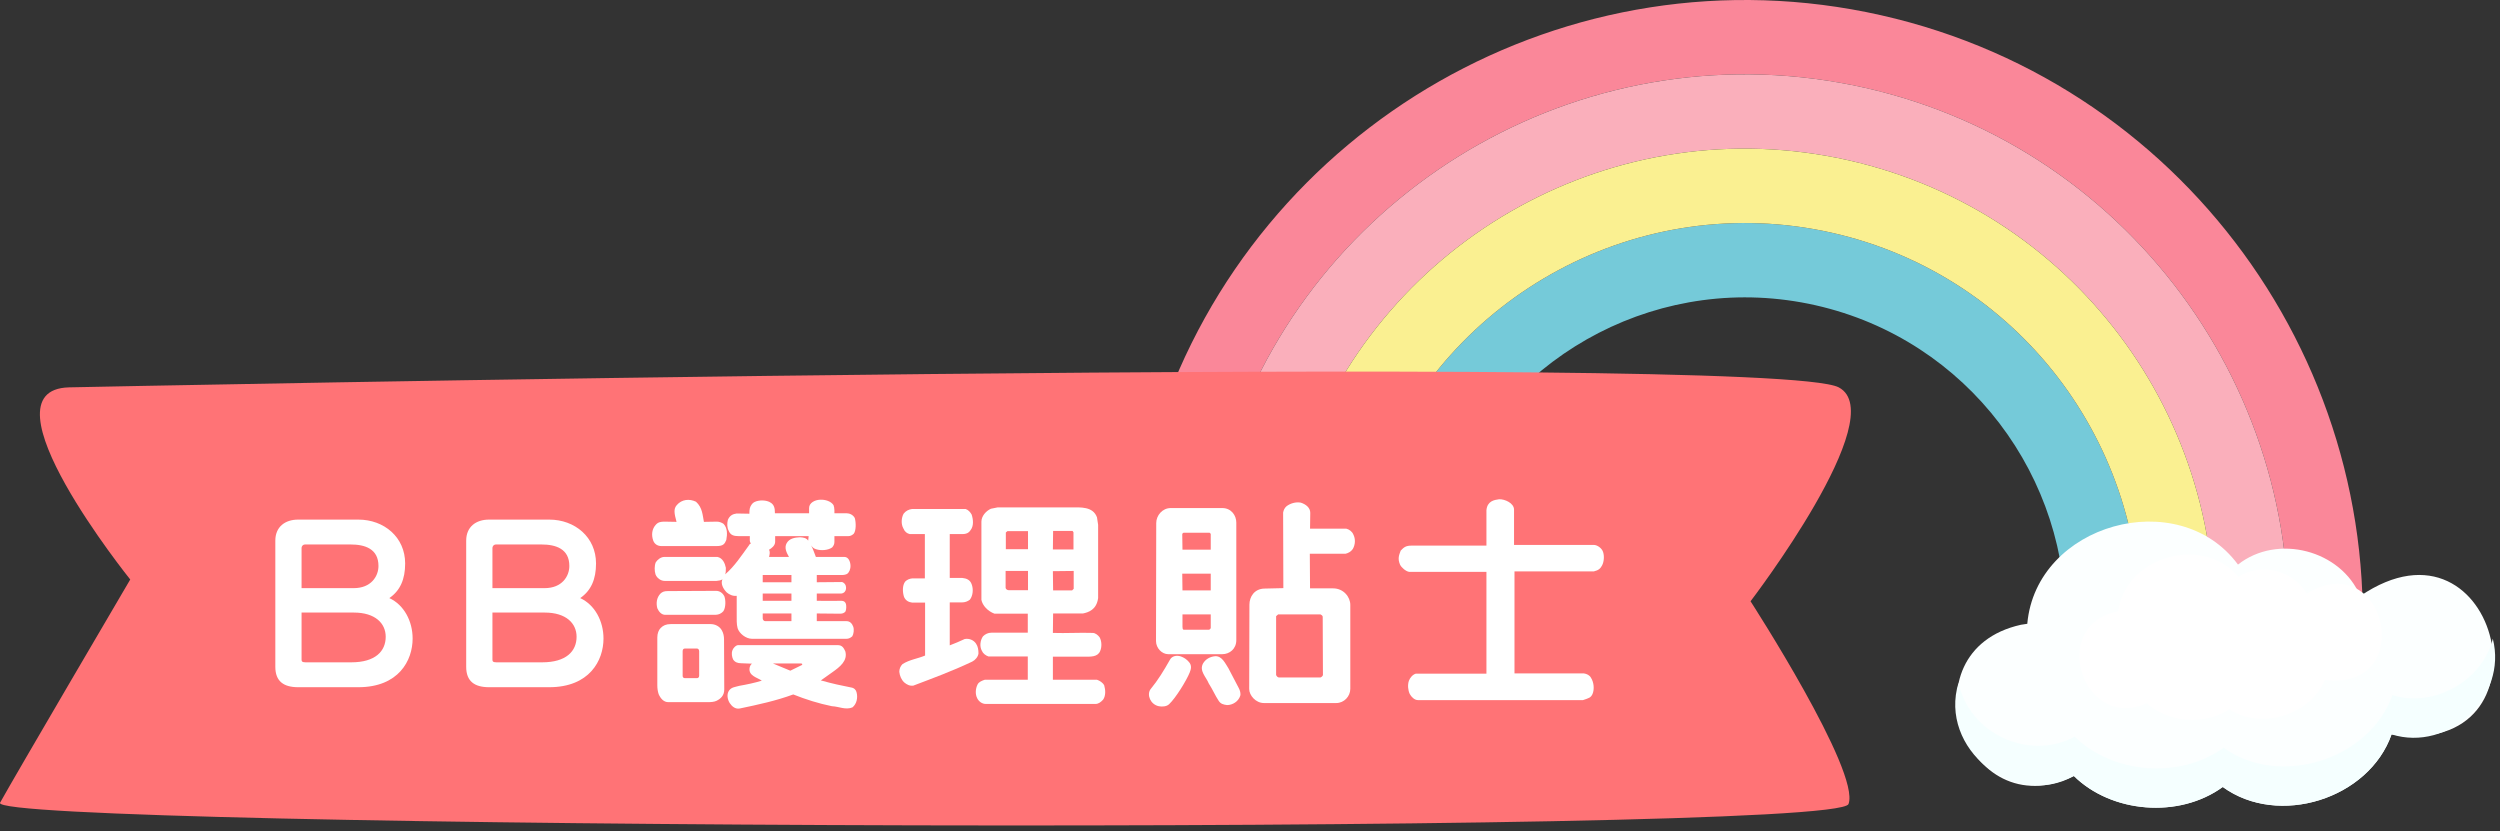
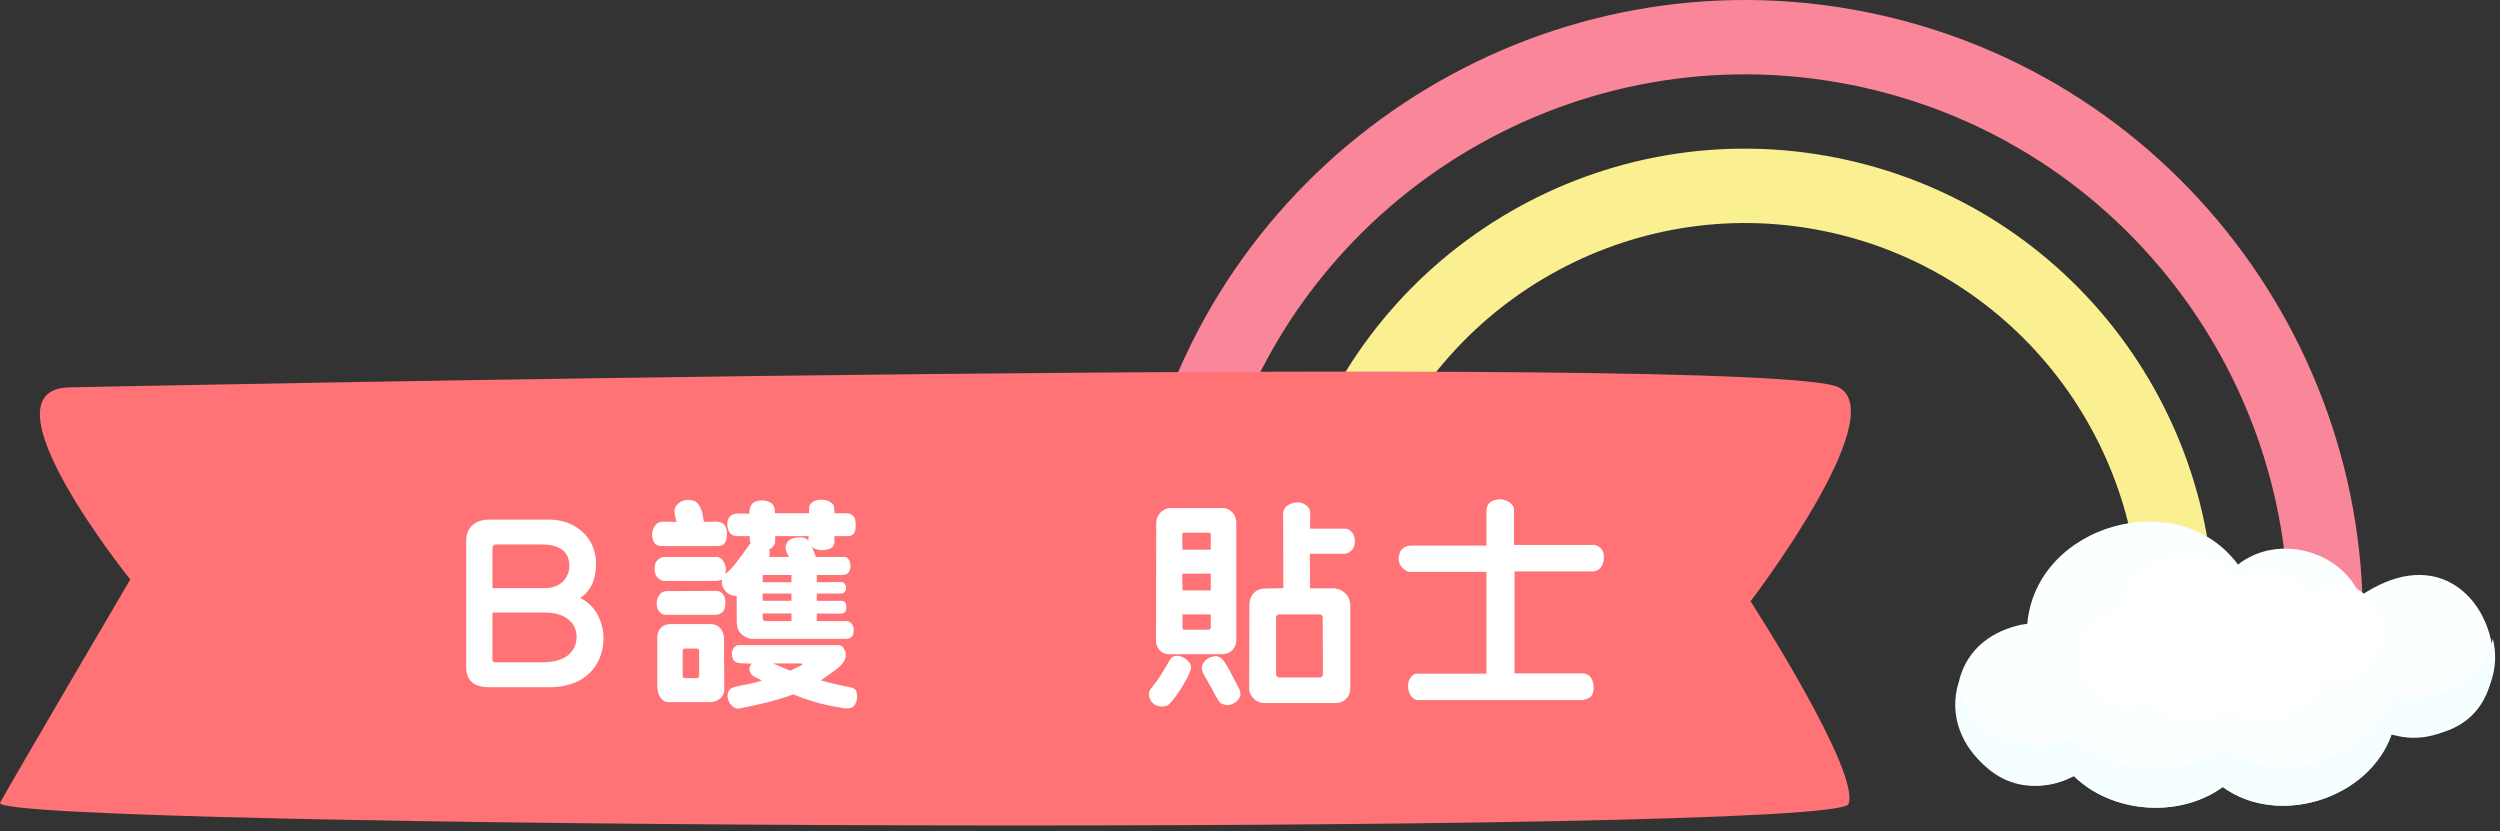
<svg xmlns="http://www.w3.org/2000/svg" width="100%" height="100%" viewBox="0 0 397 132" version="1.1" xml:space="preserve" style="fill-rule:evenodd;clip-rule:evenodd;stroke-miterlimit:10;">
  <rect x="0" y="0" width="397" height="132" fill="#333333" stroke="none" />
  <g transform="matrix(1,0,0,1,339.658,30.064)">
-     <path d="M0,72.414L-11.698,69.774C-10.883,45.841 -27.149,23.873 -51.352,18.411C-75.555,12.949 -99.68,25.8 -109.223,47.763L-120.91,45.125C-109.812,16.81 -79.312,0 -48.753,6.897C-18.184,13.797 2.129,42.074 0,72.414" style="fill:rgb(117,202,217);fill-rule:nonzero;" />
-   </g>
+     </g>
  <g transform="matrix(1,0,0,1,374.443,-8.785)">
    <path d="M0,119.113L-11.583,116.499C-6.719,73.393 -35.059,32.486 -78.34,22.717C-121.622,12.948 -164.773,37.72 -178.906,78.734L-190.489,76.12C-174.873,28.749 -125.379,0 -75.741,11.203C-26.104,22.406 6.244,69.627 0,119.113" style="fill:rgb(250,135,153);fill-rule:nonzero;" />
  </g>
  <g transform="matrix(1,0,0,1,362.86,4.164)">
-     <path d="M0,103.55L-11.595,100.933C-8.085,64.153 -32.361,29.632 -69.355,21.282C-106.339,12.936 -143.089,33.683 -155.717,68.405L-167.323,65.785C-153.19,24.772 -110.039,0 -66.757,9.768C-23.476,19.537 4.864,60.444 0,103.55" style="fill:rgb(250,175,187);fill-rule:nonzero;" />
-   </g>
+     </g>
  <g transform="matrix(1,0,0,1,351.265,17.1)">
    <path d="M0,87.997L-11.606,85.378C-9.478,55.038 -29.79,26.761 -60.359,19.861C-90.918,12.964 -121.418,29.773 -132.517,58.089L-144.122,55.469C-131.494,20.747 -94.744,0 -57.761,8.347C-20.767,16.696 3.51,51.217 0,87.997" style="fill:rgb(250,240,145);fill-rule:nonzero;" />
  </g>
  <g transform="matrix(1,0,0,1,320.913,109.334)">
    <path d="M0,-10.119C0.341,-10.186 0.681,-10.236 1.02,-10.275C2.425,-26.138 25.021,-32.464 34.479,-19.681C40.77,-24.643 50.865,-21.947 53.884,-14.681C76.045,-29.786 85.366,11.352 58.868,7.284C55.283,17.533 40.91,22.075 32.061,15.639C25.071,20.712 14.37,19.763 8.419,13.894C-8.888,22.345 -18.796,-5.912 0,-10.119" style="fill:rgb(252,255,255);fill-rule:nonzero;" />
  </g>
  <g transform="matrix(1,0,0,1,336.356,103.442)">
    <path d="M0,-5.738C0.187,-5.775 0.375,-5.802 0.562,-5.824C1.336,-14.564 13.785,-18.05 18.997,-11.006C22.463,-13.74 28.025,-12.255 29.688,-8.252C41.777,-16.696 46.979,6.254 32.435,3.851C30.46,9.498 22.54,12 17.665,8.454C13.813,11.249 7.918,10.726 4.639,7.492C-4.732,12.312 -10.333,-3.65 0,-5.738" style="fill:white;fill-rule:nonzero;" />
  </g>
  <g transform="matrix(1,0,0,1,336.356,103.442)">
    <path d="M0,-5.738C0.187,-5.775 0.375,-5.802 0.562,-5.824C1.336,-14.564 13.785,-18.05 18.997,-11.006C22.463,-13.74 28.025,-12.255 29.688,-8.252C41.777,-16.696 46.979,6.254 32.435,3.851C30.46,9.498 22.54,12 17.665,8.454C13.813,11.249 7.918,10.726 4.639,7.492C-4.732,12.312 -10.333,-3.65 0,-5.738Z" style="fill:none;fill-rule:nonzero;stroke:white;stroke-width:1.22px;" />
  </g>
  <g transform="matrix(1,0,0,1,311.016,124.416)">
    <path d="M0,-15.996C1.685,-7.911 11.178,-3.513 18.454,-7.431C24.403,-1.561 35.108,-0.614 42.096,-5.686C50.946,0.752 65.318,-3.793 68.902,-14.04C75.522,-11.922 83.27,-16.413 84.841,-22.99C87.215,-13.725 77.804,-4.955 68.766,-7.797C65.181,2.452 50.808,6.994 41.958,0.557C34.969,5.63 24.268,4.681 18.316,-1.187C8.766,4.142 -3.194,-5.589 0,-15.996" style="fill:rgb(245,255,255);fill-rule:nonzero;" />
  </g>
  <g transform="matrix(1,0,0,1,10.958,127.204)">
    <path d="M0,-65.691C0,-65.691 270.363,-71.327 281.033,-65.691C289.57,-61.182 267.028,-31.722 267.028,-31.722C267.028,-31.722 284.514,-4.682 282.587,0.477C280.661,5.636 -13.232,4.412 -10.945,0.266C-8.657,-3.88 9.724,-35.18 9.724,-35.18C9.724,-35.18 -14.491,-65.297 0,-65.691" style="fill:rgb(255,115,118);fill-rule:nonzero;" />
  </g>
  <g transform="matrix(1,0,0,1,56.185,94.366)">
-     <path d="M0,2.909L-8.297,2.909L-8.297,10.38C-8.297,10.632 -8.225,10.811 -7.686,10.811L-0.395,10.811C3.413,10.811 5.065,9.051 5.065,6.752C5.065,4.633 3.413,2.909 0,2.909M-0.502,-7.903L-7.723,-7.903C-8.117,-7.903 -8.297,-7.579 -8.297,-7.364L-8.297,-0.97L0,-0.97C2.73,-0.97 3.916,-2.838 3.916,-4.49C3.916,-7.22 1.761,-7.903 -0.502,-7.903M0.719,14.763L-8.836,14.763C-11.135,14.763 -12.463,13.828 -12.463,11.53L-12.463,-8.513C-12.463,-10.704 -10.919,-11.854 -8.836,-11.854L0.719,-11.854C4.814,-11.854 8.154,-9.052 8.154,-4.885C8.154,-2.371 7.364,-0.575 5.64,0.61C7.975,1.688 9.34,4.274 9.34,7.04C9.34,10.524 7.113,14.763 0.719,14.763" style="fill:white;fill-rule:nonzero;" />
-   </g>
+     </g>
  <g transform="matrix(1,0,0,1,86.497,94.366)">
    <path d="M0,2.909L-8.298,2.909L-8.298,10.38C-8.298,10.632 -8.227,10.811 -7.687,10.811L-0.396,10.811C3.412,10.811 5.064,9.051 5.064,6.752C5.064,4.633 3.412,2.909 0,2.909M-0.504,-7.903L-7.723,-7.903C-8.118,-7.903 -8.298,-7.579 -8.298,-7.364L-8.298,-0.97L0,-0.97C2.729,-0.97 3.915,-2.838 3.915,-4.49C3.915,-7.22 1.76,-7.903 -0.504,-7.903M0.718,14.763L-8.836,14.763C-11.135,14.763 -12.465,13.828 -12.465,11.53L-12.465,-8.513C-12.465,-10.704 -10.92,-11.854 -8.836,-11.854L0.718,-11.854C4.812,-11.854 8.153,-9.052 8.153,-4.885C8.153,-2.371 7.363,-0.575 5.639,0.61C7.974,1.688 9.338,4.274 9.338,7.04C9.338,10.524 7.111,14.763 0.718,14.763" style="fill:white;fill-rule:nonzero;" />
  </g>
  <g transform="matrix(1,0,0,1,122.736,86.608)">
    <path d="M0,18.749L2.766,19.898L4.598,19C4.705,18.929 4.705,18.749 4.454,18.749L0,18.749ZM5.676,-1.473L0.359,-1.473L0.359,-0.575C0.359,0.035 -0.215,0.466 -0.611,0.682C-0.432,1.005 -0.503,1.436 -0.611,1.832L2.551,1.832C2.191,1.185 1.76,0.395 2.191,-0.36C2.622,-1.114 3.484,-1.258 4.311,-1.293C4.85,-1.258 5.316,-1.186 5.604,-0.755L5.676,-1.473ZM2.945,12.032L2.945,10.811L-1.616,10.811L-1.616,11.601C-1.616,11.817 -1.437,12.032 -1.221,12.032L2.945,12.032ZM2.945,7.65L-1.617,7.65L-1.617,8.799L2.945,8.799L2.945,7.65ZM2.945,4.705L-1.617,4.705L-1.617,5.854L2.945,5.854L2.945,4.705ZM10.309,15.84C10.991,15.84 11.242,16.271 11.494,16.81C11.926,18.318 10.596,19.324 9.482,20.114L7.615,21.443C9.555,21.982 10.92,22.27 12.393,22.557C12.931,22.628 13.219,22.988 13.29,23.347C13.506,24.173 13.326,25.143 12.644,25.718C11.566,26.185 10.453,25.574 9.375,25.538C7.256,25.107 5.209,24.46 3.232,23.67C0.503,24.676 -2.335,25.287 -5.244,25.897C-5.963,26.041 -6.502,25.574 -6.86,25.035C-7.22,24.46 -7.363,23.634 -6.969,23.06C-6.573,22.485 -5.927,22.485 -5.352,22.305C-4.131,22.09 -2.91,21.838 -1.76,21.479C-2.479,20.976 -3.915,20.725 -3.699,19.432C-3.628,19.18 -3.557,18.929 -3.305,18.785L-5.064,18.713C-5.567,18.713 -6.034,18.57 -6.322,18.103C-6.502,17.707 -6.609,17.169 -6.43,16.666C-6.357,16.378 -5.891,15.84 -5.531,15.84L10.309,15.84ZM-12.068,21.084C-11.854,21.084 -11.709,20.94 -11.709,20.689L-11.709,16.81C-11.709,16.558 -11.854,16.378 -12.068,16.378L-13.973,16.378C-14.225,16.378 -14.332,16.558 -14.332,16.81L-14.332,20.725C-14.332,20.904 -14.225,21.084 -13.973,21.084L-12.068,21.084ZM-7.723,22.88C-7.723,23.85 -8.297,24.353 -8.943,24.676C-9.303,24.855 -9.842,24.892 -10.236,24.892L-16.631,24.892C-17.312,24.892 -17.816,24.353 -18.139,23.634C-18.283,23.203 -18.354,22.736 -18.354,22.233L-18.354,14.619C-18.354,13.972 -18.139,13.433 -17.816,13.11C-17.421,12.715 -16.954,12.499 -16.235,12.499L-9.842,12.499C-9.231,12.499 -8.441,12.823 -8.082,13.541C-7.866,13.936 -7.759,14.403 -7.759,14.942L-7.723,22.88ZM-9.016,7.219C-8.369,7.219 -7.937,7.65 -7.723,8.045C-7.471,8.656 -7.471,9.877 -7.866,10.452C-8.154,10.775 -8.549,11.027 -9.231,11.027L-17.098,11.027C-17.672,11.027 -18.104,10.56 -18.354,9.985C-18.57,9.159 -18.463,8.297 -17.852,7.65C-17.564,7.399 -17.312,7.255 -16.703,7.255L-9.016,7.219ZM11.709,12.032C12.213,12.032 12.572,12.392 12.752,12.895C12.931,13.361 12.823,14.08 12.607,14.439C12.32,14.69 12.033,14.834 11.674,14.834L-3.305,14.834C-4.311,14.834 -5.352,13.972 -5.604,13.146C-5.783,12.535 -5.747,11.673 -5.747,10.991L-5.747,8.009C-6.357,8.081 -6.896,7.83 -7.328,7.471C-7.902,6.896 -8.333,6.07 -8.01,5.387C-8.262,5.567 -8.621,5.603 -8.943,5.639L-17.205,5.639C-17.816,5.639 -18.427,5.172 -18.643,4.597C-18.822,4.022 -18.822,3.232 -18.605,2.693C-18.354,2.298 -17.816,1.832 -17.241,1.832L-8.801,1.832C-7.975,2.011 -7.615,2.837 -7.471,3.555C-7.471,3.951 -7.471,4.346 -7.579,4.597C-6.07,3.304 -4.992,1.616 -3.808,-0.001C-3.735,-0.108 -3.664,-0.288 -3.484,-0.288C-3.735,-0.611 -3.664,-0.791 -3.664,-1.473L-5.46,-1.473C-6.143,-1.473 -6.753,-1.581 -7.04,-2.371C-7.291,-2.838 -7.291,-3.521 -7.148,-4.06C-6.86,-4.742 -6.357,-4.993 -5.747,-5.065L-3.735,-5.029C-3.735,-5.784 -3.664,-6.107 -3.34,-6.538C-2.945,-7.113 -1.76,-7.256 -0.934,-7.041C-0.503,-6.933 0,-6.646 0.18,-6.143C0.287,-5.891 0.323,-5.532 0.323,-5.101L5.747,-5.101L5.747,-5.927C5.747,-6.753 6.645,-7.22 7.508,-7.256C8.333,-7.292 9.231,-7.005 9.627,-6.394C9.698,-6.214 9.77,-5.891 9.77,-5.568L9.77,-5.101L11.709,-5.101C12.141,-5.101 12.715,-4.886 13.003,-4.347C13.219,-3.592 13.219,-2.299 12.823,-1.833C12.572,-1.617 12.32,-1.473 11.997,-1.473L9.77,-1.473L9.77,-0.575C9.77,-0.216 9.662,0.035 9.41,0.323C8.764,0.79 7.615,0.861 6.86,0.61C6.502,0.502 6.285,0.323 6.07,-0.001C6.394,0.61 6.537,1.113 6.824,1.832L11.351,1.832C11.997,1.832 12.284,2.55 12.32,3.16C12.356,3.771 12.105,4.31 11.781,4.525C11.602,4.633 11.279,4.705 10.991,4.705L6.969,4.705L6.969,5.854L10.991,5.818C11.242,5.89 11.494,6.142 11.566,6.393C11.674,6.752 11.638,7.111 11.387,7.399C11.242,7.542 11.027,7.65 10.775,7.65L6.969,7.65L6.969,8.8C8.189,8.835 9.662,8.8 10.883,8.8C11.279,8.8 11.494,8.979 11.602,9.302C11.674,9.59 11.674,10.165 11.53,10.488C11.314,10.775 10.991,10.847 10.632,10.847L6.969,10.811L6.969,12.032L11.709,12.032ZM-17.708,0.107C-18.283,0.107 -18.785,-0.18 -19.002,-0.755C-19.324,-1.653 -19.217,-2.623 -18.57,-3.305C-18.211,-3.7 -17.779,-3.772 -17.205,-3.772L-15.302,-3.736C-15.66,-5.065 -15.805,-5.784 -15.266,-6.394C-14.476,-7.328 -13.254,-7.436 -12.213,-6.933C-11.171,-5.999 -11.171,-4.778 -10.955,-3.736L-8.872,-3.772C-8.549,-3.772 -8.117,-3.628 -7.83,-3.413C-7.22,-2.766 -7.22,-1.796 -7.399,-0.863C-7.65,-0.252 -7.866,0.107 -8.908,0.107L-17.708,0.107Z" style="fill:white;fill-rule:nonzero;" />
  </g>
  <g transform="matrix(1,0,0,1,167.198,101.477)">
-     <path d="M0,-10.775L0.036,-7.722L3.053,-7.722L3.305,-7.973L3.305,-10.811L0,-10.775ZM3.125,-17.169L0.036,-17.169L0,-14.223L3.27,-14.223L3.27,-16.953L3.125,-17.169ZM-7.219,-17.133L-7.471,-16.917L-7.471,-14.259L-3.951,-14.259L-3.951,-17.133L-7.219,-17.133ZM-7.507,-10.811L-7.507,-8.117C-7.471,-7.901 -7.219,-7.758 -7.04,-7.758L-3.951,-7.758L-3.951,-10.811L-7.507,-10.811ZM-9.267,-4.022C-10.344,-4.418 -11.17,-5.316 -11.35,-6.213L-11.35,-18.641C-11.35,-19.504 -10.632,-20.33 -9.842,-20.689L-8.764,-20.904L2.838,-20.904C4.383,-20.904 6.357,-21.084 7.004,-19.324L7.184,-18.138L7.184,-6.501C6.933,-4.633 5.64,-4.238 4.777,-4.058L0.036,-4.058L0,-0.969C2.048,-0.897 4.311,-1.041 6.322,-0.969C6.753,-0.969 7.184,-0.61 7.436,-0.251C7.759,0.36 7.795,1.258 7.508,1.905C7.112,2.874 5.999,2.803 5.029,2.803L0,2.803L0,6.466L7.004,6.466C7.436,6.61 7.938,6.933 8.154,7.364C8.369,8.119 8.405,9.017 7.975,9.627C7.65,9.986 7.256,10.309 6.789,10.309L-10.668,10.309C-11.242,10.309 -11.781,9.914 -12.033,9.375C-12.355,8.729 -12.284,7.867 -11.961,7.221C-11.745,6.789 -11.242,6.61 -10.812,6.466L-3.986,6.466L-3.986,2.767L-10.236,2.767C-10.668,2.623 -11.099,2.3 -11.278,1.869C-11.674,1.15 -11.529,0.18 -11.099,-0.43C-10.74,-0.79 -10.272,-1.005 -9.77,-1.005L-3.986,-1.005L-3.986,-4.022L-9.267,-4.022ZM-16.379,1.006C-15.589,0.719 -14.799,0.36 -14.008,0.001C-13.29,-0.143 -12.571,0.18 -12.213,0.719C-11.889,1.186 -11.816,1.725 -11.816,2.3C-11.889,2.838 -12.32,3.341 -12.822,3.593C-16.163,5.173 -19.145,6.251 -22.162,7.4C-22.736,7.472 -23.168,7.256 -23.599,6.897C-24.065,6.466 -24.316,5.855 -24.389,5.209C-24.389,4.742 -24.209,4.311 -23.886,3.988C-22.772,3.269 -21.479,3.126 -20.294,2.623L-20.294,-5.782L-22.342,-5.782C-22.916,-5.854 -23.383,-6.106 -23.635,-6.68C-23.886,-7.435 -23.922,-8.512 -23.455,-9.123C-23.132,-9.446 -22.736,-9.589 -22.342,-9.626L-20.33,-9.626L-20.33,-16.666L-22.736,-16.666C-23.168,-16.774 -23.527,-17.025 -23.742,-17.564C-24.137,-18.246 -24.065,-19.252 -23.707,-19.899C-23.348,-20.365 -22.881,-20.581 -22.342,-20.653L-13.864,-20.653C-13.434,-20.509 -13.11,-20.15 -12.895,-19.755C-12.643,-18.964 -12.535,-17.923 -13.11,-17.24C-13.397,-16.81 -13.828,-16.666 -14.295,-16.666L-16.379,-16.666L-16.379,-9.697L-14.367,-9.697C-13.721,-9.626 -13.146,-9.41 -12.895,-8.692C-12.607,-7.938 -12.68,-6.896 -13.182,-6.249C-13.541,-5.962 -13.973,-5.818 -14.403,-5.818L-16.379,-5.818L-16.379,1.006Z" style="fill:white;fill-rule:nonzero;" />
-   </g>
+     </g>
  <g transform="matrix(1,0,0,1,202.97,94.365)">
    <path d="M0,3.197L-0.323,3.485L-0.323,12.823C-0.252,13.003 -0.107,13.183 0.107,13.218L6.717,13.218C6.896,13.147 7.076,13.003 7.112,12.823L7.076,3.556C7.04,3.377 6.861,3.269 6.717,3.197L0,3.197ZM5.064,-10.416L10.812,-10.416C11.279,-10.308 11.746,-9.949 11.926,-9.518C12.32,-8.764 12.248,-7.866 11.854,-7.183C11.566,-6.752 11.135,-6.537 10.704,-6.429L5.029,-6.429L5.064,-0.933L8.729,-0.933C10.381,-0.933 11.459,0.431 11.459,1.689L11.459,15.014C11.459,16.236 10.453,17.278 9.231,17.278L-2.263,17.278C-3.557,17.278 -4.598,16.056 -4.598,15.051L-4.562,1.653C-4.562,0.395 -3.771,-0.862 -2.191,-0.898L0.826,-0.97L0.79,-12.967C0.862,-13.362 1.006,-13.685 1.329,-13.972C1.939,-14.439 2.802,-14.691 3.592,-14.547C4.383,-14.296 5.101,-13.757 5.101,-12.93L5.064,-10.416ZM-6.25,14.907C-6.07,15.23 -5.891,15.805 -6.034,16.164C-6.322,17.026 -7.22,17.601 -8.117,17.601C-8.692,17.529 -9.123,17.421 -9.447,16.918C-10.021,16.056 -10.381,15.158 -11.027,14.153C-11.422,13.147 -12.572,12.177 -11.926,10.991C-11.529,10.309 -10.812,9.914 -10.021,9.842C-8.908,9.77 -8.405,10.991 -7.902,11.746L-6.25,14.907ZM-15.193,3.197L-15.193,5.137C-15.158,5.317 -15.229,5.604 -14.979,5.64L-10.991,5.64C-10.848,5.604 -10.775,5.496 -10.704,5.388L-10.704,3.197L-15.193,3.197ZM-15.229,-3.268L-15.193,-0.61L-10.704,-0.61L-10.704,-3.268L-15.229,-3.268ZM-10.883,-9.77L-14.906,-9.77C-15.051,-9.805 -15.229,-9.662 -15.229,-9.518L-15.193,-7.075L-10.704,-7.075L-10.704,-9.59L-10.883,-9.77ZM-19.36,-11.314C-19.36,-12.499 -18.391,-13.685 -17.062,-13.685L-8.872,-13.685C-7.436,-13.685 -6.645,-12.499 -6.645,-11.386L-6.645,7.292C-6.645,8.693 -7.723,9.519 -8.872,9.519L-17.457,9.519C-18.463,9.519 -19.396,8.549 -19.396,7.436L-19.36,-11.314ZM-20.295,15.122C-19.037,13.578 -18.211,12.213 -17.17,10.381C-16.882,9.842 -16.164,9.627 -15.445,9.878C-14.942,10.058 -14.512,10.345 -14.152,10.776C-13.686,11.315 -13.828,11.889 -14.045,12.428C-14.547,13.686 -16.271,16.487 -17.312,17.457C-17.708,17.852 -18.463,17.888 -18.965,17.78C-20.295,17.493 -20.869,15.985 -20.295,15.122" style="fill:white;fill-rule:nonzero;" />
  </g>
  <g transform="matrix(1,0,0,1,236.046,109.416)">
    <path d="M0,-28.412C0.145,-29.849 1.223,-30.028 2.012,-30.136C2.91,-30.172 4.383,-29.525 4.383,-28.484L4.383,-22.88L17.062,-22.88C17.565,-22.88 18.176,-22.45 18.428,-21.982C18.75,-21.372 18.715,-20.258 18.355,-19.612C18.104,-19.145 17.816,-18.857 17.062,-18.678L4.455,-18.678L4.455,-2.478L15.482,-2.478C15.949,-2.407 16.38,-2.191 16.596,-1.796C17.062,-1.078 17.17,0.036 16.847,0.79C16.56,1.401 16.271,1.437 15.338,1.76L-10.883,1.76C-11.422,1.76 -11.924,1.257 -12.176,0.79C-12.463,0.18 -12.535,-0.646 -12.319,-1.293C-12.141,-1.796 -11.709,-2.299 -11.206,-2.442L0,-2.442L0,-18.606L-12.283,-18.606C-12.787,-18.678 -13.505,-19.288 -13.721,-19.755C-14.115,-20.689 -13.9,-21.228 -13.613,-21.982C-13.074,-22.557 -12.75,-22.773 -11.853,-22.773L0,-22.773L0,-28.412Z" style="fill:white;fill-rule:nonzero;" />
  </g>
</svg>